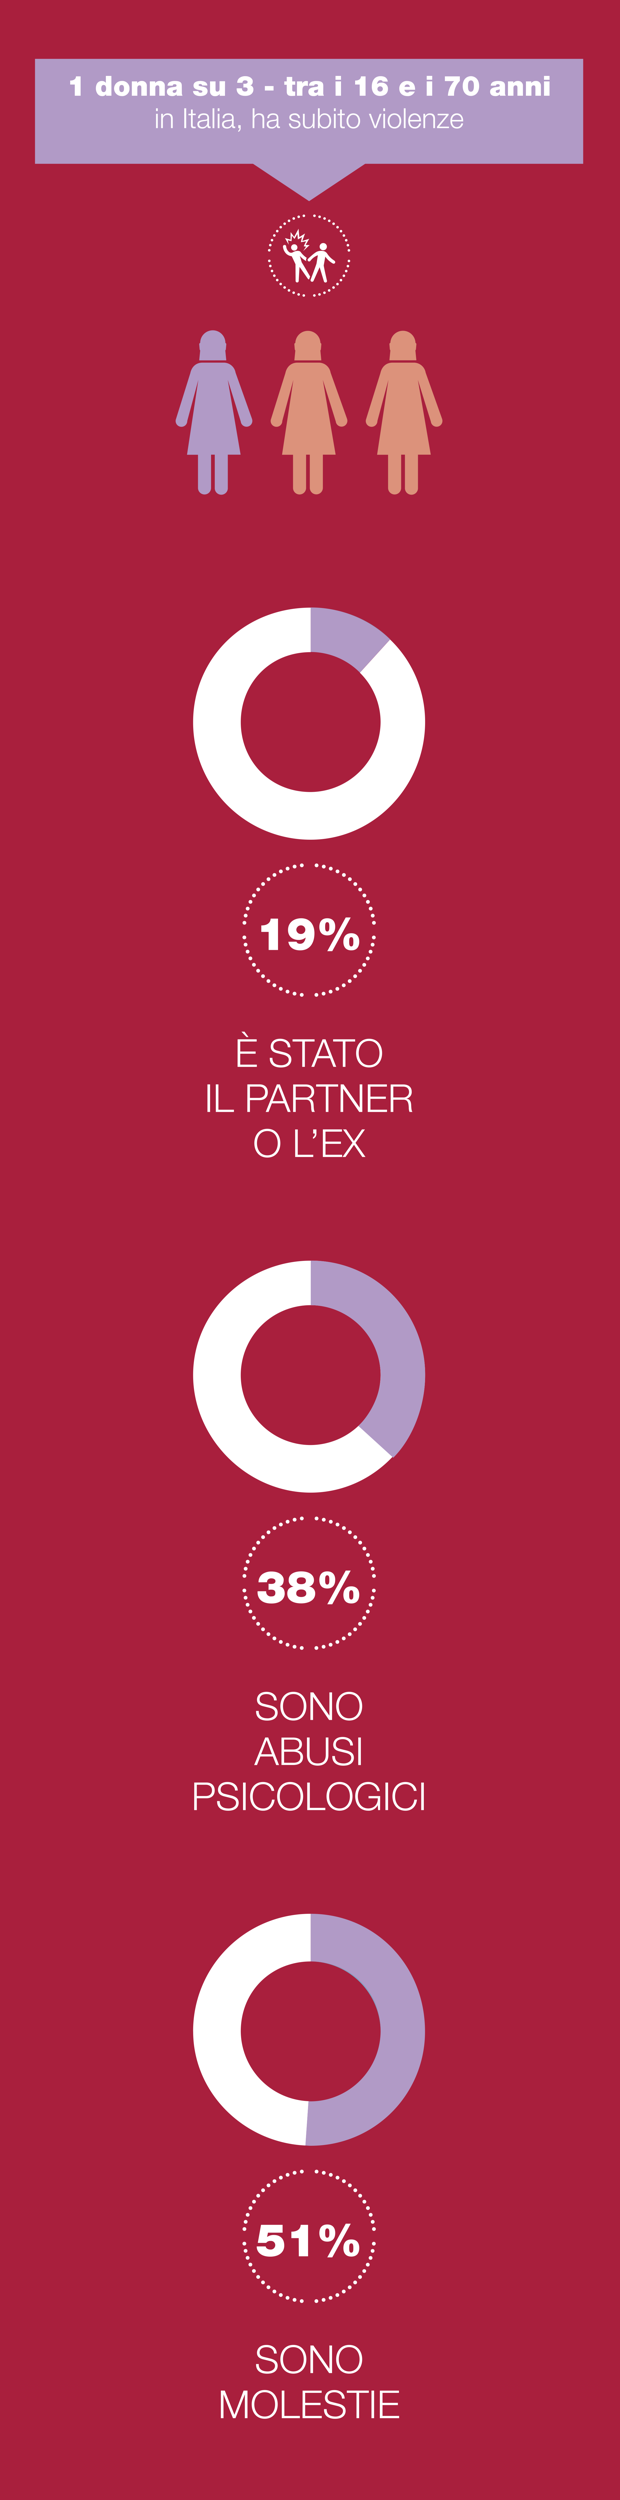
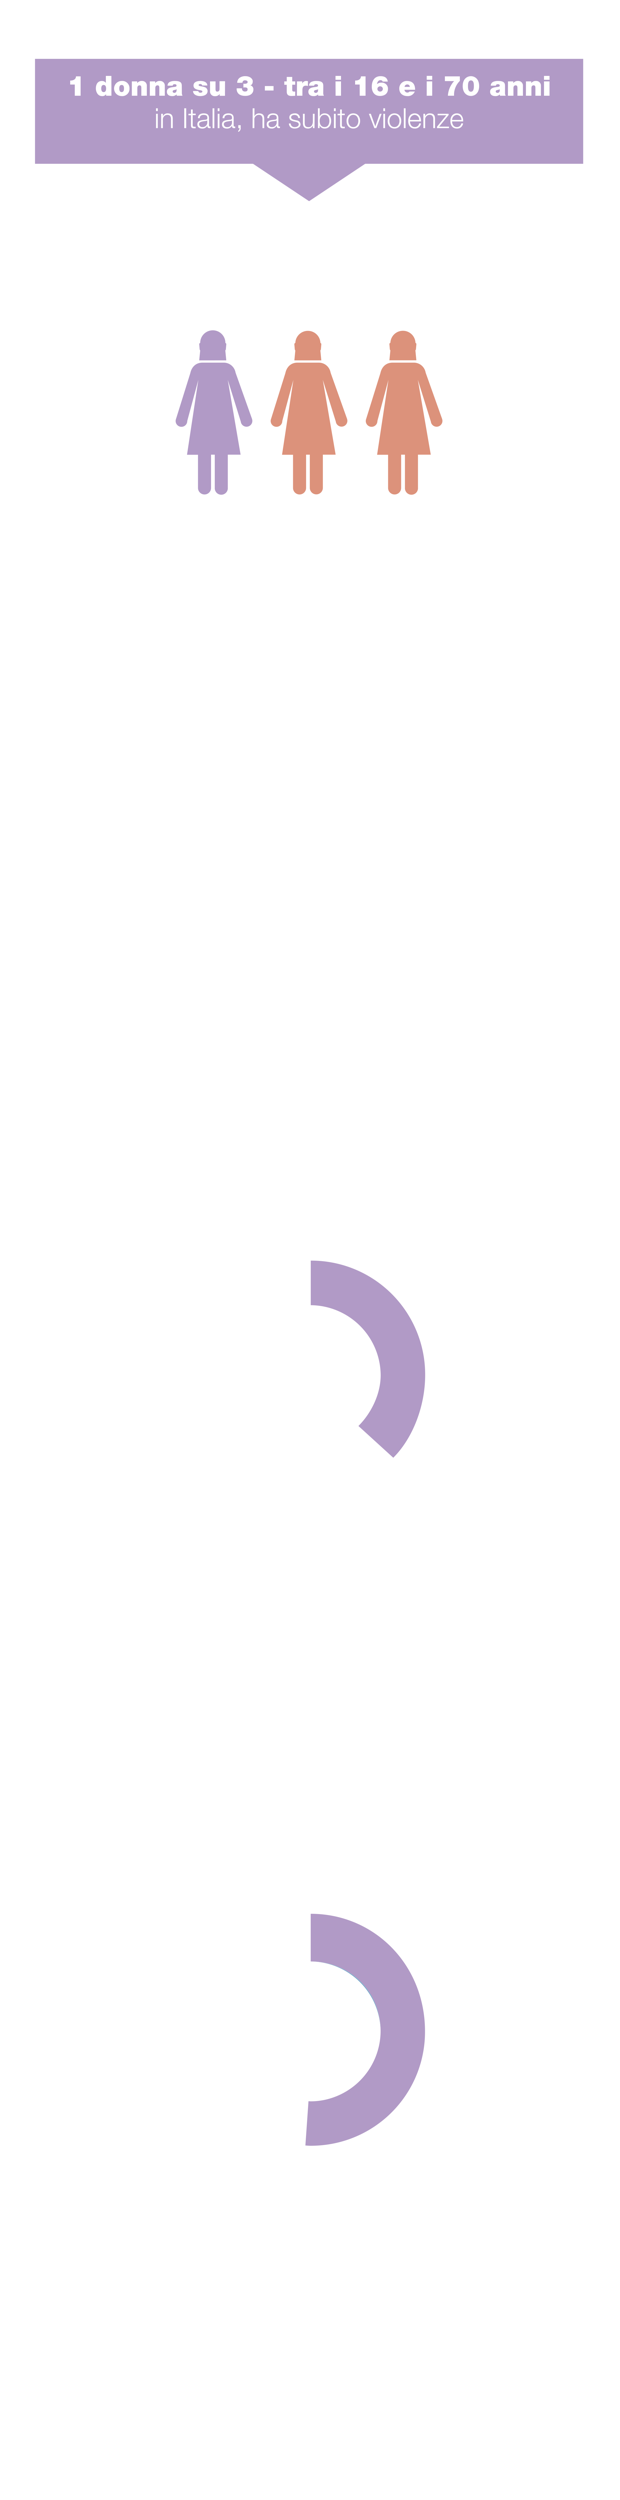
<svg xmlns="http://www.w3.org/2000/svg" viewBox="0 0 320 1290">
  <title>violenza-mobile</title>
  <g data-name="Livello 2">
-     <path fill="#a91f3d" d="M0 0h320v1290H0z" data-name="Livello 2" />
    <g data-name="Livello 1">
      <path d="M130.07 216.14l-8.37-23.51-.13-.39a6.18 6.18 0 0 0-6.17-5.12h-10.93c-3.41 0-5.6 2.3-6.25 5.44l-7.36 23.57a3 3 0 1 0 5.79 1.08l5.72-21.21-5.85 38.66h5.67v17.11a3.37 3.37 0 0 0 6.74 0v-17.16h1.92v17.11a3.37 3.37 0 1 0 6.73 0v-17.11h6.6L117.56 196l6.7 21.5a3 3 0 1 0 5.81-1.32m-13.28-30.23l-.5-5.07.27-.54.23-2.63a.74.74 0 0 0-.46-.77 6.48 6.48 0 0 0-13 0 .69.69 0 0 0-.5.78l.22 2.63.27.54-.5 5.07z" fill="#b19ac6" />
      <path d="M179.13 216.14l-8.38-23.51-.13-.39a6.17 6.17 0 0 0-6.16-5.12h-10.94c-3.41 0-5.6 2.3-6.24 5.44l-7.37 23.57a3 3 0 1 0 5.79 1.08l5.72-21.21-5.85 38.66h5.67v17.11a3.37 3.37 0 1 0 6.74 0v-17.16h1.92v17.11a3.37 3.37 0 0 0 6.74 0v-17.11h6.59L166.61 196l6.7 21.5a3 3 0 1 0 5.82-1.32m-13.29-30.23l-.49-5.07.27-.54.22-2.63a.73.73 0 0 0-.46-.77 6.48 6.48 0 0 0-12.95 0 .7.7 0 0 0-.5.78l.22 2.63.27.54-.49 5.07zM228.18 216.14l-8.37-23.51-.13-.39a6.18 6.18 0 0 0-6.17-5.12h-10.93c-3.41 0-5.6 2.3-6.25 5.44L189 216.13a3 3 0 1 0 5.79 1.08l5.69-21.21-5.85 38.66h5.67v17.11a3.37 3.37 0 0 0 6.74 0v-17.16H209v17.11a3.37 3.37 0 1 0 6.73 0v-17.11h6.6L215.67 196l6.7 21.5a3 3 0 1 0 5.81-1.32m-13.28-30.27l-.5-5.07.27-.54.23-2.63a.74.74 0 0 0-.46-.77 6.48 6.48 0 0 0-12.95 0 .69.69 0 0 0-.5.78l.22 2.63.27.54-.5 5.07z" fill="#dc927b" />
      <path fill="#b19ac6" d="M159.53 103.81l29.45-19.63h-58.89l29.44 19.63z" />
      <path fill="#b19ac6" d="M18.07 30.37H301v54.15H18.07z" />
      <path d="M233.36 61.9a2.62 2.62 0 0 1 2.44-2.64 2.49 2.49 0 0 1 2.35 2.64zm5.69.76c.07-2.08-.87-4.16-3.25-4.16s-3.34 2-3.34 3.91c0 2.11 1 3.91 3.34 3.91a3 3 0 0 0 3.2-2.65h-.9a2.26 2.26 0 0 1-2.32 1.9c-1.74 0-2.43-1.59-2.44-2.91zm-7.52-3.3v-.64h-5.65v.76h4.5l-4.83 5.9v.73h6.18v-.76h-5.09zm-13 6.75h.9V61.8a2.34 2.34 0 0 1 2.32-2.54c1.47 0 1.88 1 1.88 2.24v4.61h.9v-4.76c0-1.76-.63-2.85-2.7-2.85a2.51 2.51 0 0 0-2.41 1.5v-1.28h-.9zm-6.93-4.21a2.62 2.62 0 0 1 2.4-2.64 2.49 2.49 0 0 1 2.35 2.64zm5.69.76c.07-2.08-.88-4.16-3.25-4.16s-3.34 2-3.34 3.91c0 2.11 1 3.91 3.34 3.91a3 3 0 0 0 3.22-2.65h-.9a2.26 2.26 0 0 1-2.32 1.9c-1.74 0-2.43-1.59-2.44-2.91zm-8.86 3.45h.9V55.88h-.9zm-4.85-6.85c1.73 0 2.59 1.58 2.59 3.16s-.86 3.15-2.59 3.15S201 64 201 62.42s.86-3.16 2.6-3.16m0-.76c-2.27 0-3.5 1.79-3.5 3.92s1.23 3.9 3.5 3.9 3.49-1.78 3.49-3.9-1.23-3.92-3.49-3.92m-5.76-1.17h.9v-1.45h-.9zm0 8.78h.9v-7.39h-.9zm-4.63 0h1l2.76-7.39H196l-2.29 6.49-2.32-6.49h-1zm-10.85-6.85c1.74 0 2.6 1.58 2.6 3.16s-.86 3.15-2.6 3.15-2.59-1.58-2.59-3.15.86-3.16 2.59-3.16m0-.76c-2.26 0-3.49 1.79-3.49 3.92s1.23 3.9 3.49 3.9 3.5-1.78 3.5-3.9-1.23-3.92-3.5-3.92m-5.93-2h-.9v2.22h-1.29v.76h1.29v5.06c0 1.26.4 1.66 1.6 1.66h.8v-.8h-.77c-.64 0-.73-.39-.73-1v-5h1.5v-.76h-1.5zm-4.07.83h.9v-1.45h-.9zm0 8.78h.9v-7.39h-.9zm-8.23 0h.82v-1.4a2.77 2.77 0 0 0 2.64 1.61c2.25 0 3.32-1.81 3.32-3.9s-1.07-3.92-3.32-3.92a2.65 2.65 0 0 0-2.59 1.62v-4.24h-.9zm5.87-3.69c0 1.53-.7 3.15-2.42 3.15-1.92 0-2.59-1.62-2.59-3.15s.67-3.16 2.59-3.16c1.72 0 2.42 1.62 2.42 3.16m-7.62-3.7h-.9v3.88c0 1.51-.67 3-2.22 3s-1.94-.7-2-2v-4.88h-.9v4.8c0 1.72.73 2.8 2.59 2.8a2.74 2.74 0 0 0 2.55-1.54v1.33h.83zm-7.55 2.16a2.43 2.43 0 0 0-2.71-2.38c-1.3 0-2.78.58-2.78 2.08 0 1.26.89 1.66 2.07 2l1.16.26c.81.2 1.62.48 1.62 1.34 0 1-1.18 1.41-2 1.41a2 2 0 0 1-2.19-1.87h-.9c.14 1.8 1.31 2.6 3 2.6 1.38 0 3-.61 3-2.21a2.17 2.17 0 0 0-2.11-2l-1.2-.28c-.62-.15-1.53-.44-1.53-1.24 0-1 .94-1.28 1.74-1.28 1 0 1.9.5 1.94 1.62zm-15.93.1c0-1.2.86-1.72 2-1.72s1.93.3 1.93 1.52c0 .82-.41.92-1.16 1-1.95.23-4 .3-4 2.38 0 1.49 1.12 2.16 2.48 2.16a2.81 2.81 0 0 0 2.69-1.5c0 .78.15 1.29 1.06 1.29a2.14 2.14 0 0 0 .59-.06v-.75a1.16 1.16 0 0 1-.29 0 .48.48 0 0 1-.53-.54v-3.88c0-2-1.42-2.38-2.72-2.38-1.69 0-2.91.75-3 2.48zm3.91 2.27a2.38 2.38 0 0 1-2.58 2.32 1.55 1.55 0 0 1-1.65-1.46c0-1.45 1.91-1.44 3.44-1.71.25 0 .65-.11.76-.33zm-12.44 2.86h.91V61.8a2.34 2.34 0 0 1 2.32-2.54c1.46 0 1.88 1 1.88 2.24v4.61h.9v-4.76c0-1.76-.63-2.85-2.71-2.85a2.49 2.49 0 0 0-2.34 1.5v-4.12h-.91zM123 64.59v1.52h.61a1.43 1.43 0 0 1-.66 1.35v.61a1.94 1.94 0 0 0 1.26-1.95v-1.53zM115.82 61c0-1.2.86-1.72 2-1.72s1.94.3 1.94 1.52c0 .82-.42.92-1.17 1-1.94.23-4 .3-4 2.38 0 1.49 1.11 2.16 2.47 2.16a2.82 2.82 0 0 0 2.7-1.5c0 .78.14 1.29 1.06 1.29a2.11 2.11 0 0 0 .58-.06v-.77a1.08 1.08 0 0 1-.28 0 .48.48 0 0 1-.53-.54v-3.88c0-2-1.42-2.38-2.72-2.38-1.69 0-2.91.75-3 2.48zm3.92 2.27a2.39 2.39 0 0 1-2.58 2.32 1.54 1.54 0 0 1-1.65-1.46c0-1.45 1.9-1.44 3.44-1.71.24 0 .64-.11.76-.33zm-7.37-5.92h.9v-1.47h-.9zm0 8.78h.9v-7.41h-.9zm-2.65 0h.9V55.88h-.9zM103.09 61c0-1.2.86-1.72 2-1.72s1.94.3 1.94 1.52c0 .82-.42.92-1.16 1-2 .23-4 .3-4 2.38 0 1.49 1.12 2.16 2.48 2.16a2.81 2.81 0 0 0 2.69-1.5c0 .78.14 1.29 1.06 1.29a2.19 2.19 0 0 0 .59-.06v-.77a1.16 1.16 0 0 1-.29 0 .48.48 0 0 1-.53-.54v-3.88c0-2-1.42-2.38-2.72-2.38-1.69 0-2.91.75-3 2.48zm3.91 2.25a2.38 2.38 0 0 1-2.58 2.32 1.54 1.54 0 0 1-1.65-1.46c0-1.45 1.91-1.44 3.44-1.71.24 0 .65-.11.76-.33zm-7.54-6.75h-.9v2.22h-1.29v.76h1.29v5.06c0 1.26.4 1.66 1.6 1.66h.81v-.8h-.78c-.64 0-.73-.39-.73-1v-5H101v-.76h-1.54zm-4.36 9.61h1V55.88h-1zm-11.94 0h.9V61.8a2.34 2.34 0 0 1 2.32-2.54c1.47 0 1.88 1 1.88 2.24v4.61h.9v-4.76c0-1.76-.63-2.85-2.71-2.85a2.5 2.5 0 0 0-2.36 1.5v-1.28h-.9zm-2.62-8.78h.9v-1.45h-.9zm0 8.78h.9v-7.39h-.9zM283.62 39.17h-2.84v2h2.84zm-2.84 10.23h2.84V42h-2.84zm-9.34 0h2.84v-3.93c0-1.19.64-1.43 1.13-1.43.83 0 .93.6.93 1.46v3.9h2.84v-5.1a2.39 2.39 0 0 0-2.55-2.52 2.71 2.71 0 0 0-2.42 1.13V42h-2.74zm-9.28 0H265v-3.93c0-1.19.65-1.43 1.14-1.43.83 0 .93.6.93 1.46v3.9h2.83v-5.1a2.38 2.38 0 0 0-2.54-2.52 2.72 2.72 0 0 0-2.43 1.13V42h-2.74zm-1.51-4.72c0-1.43 0-2.9-3.52-2.9a6 6 0 0 0-2.54.43 2.15 2.15 0 0 0-1.29 2h2.64c0-.32.19-.76 1.06-.76.46 0 .93.19.93.69s-.38.58-.77.66c-1.45.27-4.2.18-4.2 2.53 0 1.56 1.19 2.25 2.62 2.25a3 3 0 0 0 2.4-.89 2.22 2.22 0 0 0 .1.71H261a3 3 0 0 1-.35-1.66zm-2.72 2.07a1.12 1.12 0 0 1-1.19 1.16.82.82 0 0 1-.88-.69c0-.5.32-.66.95-.8a5.06 5.06 0 0 0 1.12-.36zm-19.11-2.34c0 3.85 2.44 5.1 4.24 5.1s4.24-1.25 4.24-5.1-2.43-5.1-4.25-5.1-4.23 1.25-4.23 5.1m2.72 0c0-1.07.06-2.91 1.54-2.91s1.5 1.88 1.5 2.91-.07 2.91-1.53 2.91-1.51-1.86-1.51-2.91m-4.22-5h-7.7v2.43h4.77a7.69 7.69 0 0 0-1.21 1.56 11.82 11.82 0 0 0-2 6h3.17a10 10 0 0 1 3-7.66zm-14.24-.26h-2.84v2h2.84zm-2.84 10.25h2.83V42h-2.83zm-6-3.08c0-2.9-1.28-4.54-4.23-4.54a3.82 3.82 0 0 0-3.93 3.92c0 2.48 1.8 3.88 4.17 3.88a3.8 3.8 0 0 0 3.83-2.35h-2.68a1.5 1.5 0 0 1-2.64-.91zm-5.43-1.48a1.35 1.35 0 0 1 1.46-1.25 1.22 1.22 0 0 1 1.24 1.25zm-8.67-2.75c-.32-2-1.61-2.78-3.75-2.78-3.06 0-4.5 2.32-4.5 5.46 0 2.45 1.23 4.74 4.25 4.74 2.38 0 4.1-1.23 4.1-3.68a3.1 3.1 0 0 0-3.34-3.18 3.17 3.17 0 0 0-2.31.77c.1-1 .65-2.05 1.74-2.05a1.49 1.49 0 0 1 .77.17 1.12 1.12 0 0 1 .42.55zm-4 2.46a1.36 1.36 0 0 1 1.46 1.32 1.39 1.39 0 0 1-1.46 1.38 1.35 1.35 0 1 1 0-2.7m-10.47 4.85h3v-10h-2.37c-.09 1.64-1.52 2.19-3 2.16v2.06h2.34zM176 39.17h-2.83v2H176zm-2.79 10.23H176V42h-2.83zm-6.35-4.72c0-1.43 0-2.9-3.53-2.9a6 6 0 0 0-2.53.43 2.13 2.13 0 0 0-1.29 2h2.63c0-.32.19-.76 1.06-.76.46 0 .94.19.94.69s-.39.58-.78.66c-1.45.27-4.2.18-4.2 2.53 0 1.56 1.19 2.25 2.62 2.25a3 3 0 0 0 2.4-.89 2 2 0 0 0 .1.71h2.89a3 3 0 0 1-.34-1.66zm-2.72 2.07a1.14 1.14 0 0 1-1.2 1.16.82.82 0 0 1-.88-.69c0-.5.33-.66 1-.8a5.42 5.42 0 0 0 1.12-.36zm-10.89 2.65h2.83v-2.94c0-1.59.6-2.25 1.72-2.25a2.9 2.9 0 0 1 1.12.19v-2.51a3.32 3.32 0 0 0-.83-.11 2.16 2.16 0 0 0-2.09 1.37V42h-2.72zm-2.43-9.7H148V42h-1.26v1.75H148v3.55c0 2 1.33 2.22 2.53 2.22.61 0 1.25-.08 1.82-.08v-2.19a4.58 4.58 0 0 1-.64 0c-.72 0-.88-.3-.88-1v-2.54h1.52V42h-1.52zm-14.12 7h4.48v-2.3h-4.48zm-11.56-4a1.21 1.21 0 0 1 1.37-1.25c.59 0 1.31.24 1.31.88s-.76.9-1.37.9a6.81 6.81 0 0 1-.82-.06v2a4.67 4.67 0 0 1 .82-.07c.67 0 1.34.16 1.34 1s-.52 1.12-1.34 1.12a1.47 1.47 0 0 1-1.19-.45 1.5 1.5 0 0 1-.38-1.19h-2.72c-.07.75-.06 3.9 4.42 3.9 3.27 0 4.19-1.92 4.19-3.14a2.1 2.1 0 0 0-1.64-2.34s1.32 0 1.32-2.14c0-.84-1-2.56-3.85-2.56a4.9 4.9 0 0 0-2.91.83 3.16 3.16 0 0 0-1.25 2.61zm-9-.79h-2.83v3.93c0 1.19-.65 1.43-1.14 1.43-.83 0-.93-.6-.93-1.46V42h-2.83v5.1a2.38 2.38 0 0 0 2.54 2.52 2.74 2.74 0 0 0 2.43-1.13v.95h2.73zM107 44.12c-.07-1.9-2-2.34-3.61-2.34s-3.51.48-3.51 2.36c0 1.27.87 2 3 2.33 1.32.23 1.57.36 1.57.79s-.59.58-1 .58a1.15 1.15 0 0 1-.76-.22.91.91 0 0 1-.35-.66h-2.7c0 1.92 2 2.62 3.71 2.62s3.78-.56 3.78-2.62a2.14 2.14 0 0 0-1.78-2.08c-.94-.31-2-.37-2.49-.57-.16-.07-.33-.17-.33-.39 0-.48.46-.57.86-.57a1 1 0 0 1 .63.21.71.71 0 0 1 .33.56zm-13.17.56c0-1.43 0-2.9-3.52-2.9a6 6 0 0 0-2.54.43 2.15 2.15 0 0 0-1.29 2h2.64c0-.32.18-.76 1.06-.76.46 0 .93.19.93.69s-.39.58-.77.66c-1.45.27-4.2.18-4.2 2.53 0 1.56 1.19 2.25 2.62 2.25a3 3 0 0 0 2.39-.89 2.22 2.22 0 0 0 .1.71h2.95a3.07 3.07 0 0 1-.34-1.66zm-2.72 2.07A1.12 1.12 0 0 1 90 47.91a.82.82 0 0 1-.89-.69c0-.5.33-.66 1-.8a5.06 5.06 0 0 0 1.12-.36zM77.33 49.4h2.83v-3.93c0-1.19.65-1.43 1.14-1.43.83 0 .93.6.93 1.46v3.9h2.83v-5.1a2.38 2.38 0 0 0-2.54-2.52 2.72 2.72 0 0 0-2.43 1.13V42h-2.76zm-9.28 0h2.83v-3.93c0-1.19.64-1.43 1.13-1.43.84 0 .94.6.94 1.46v3.9h2.83v-5.1a2.39 2.39 0 0 0-2.55-2.52 2.71 2.71 0 0 0-2.42 1.13V42h-2.76zM64 45.67c0 .79-.15 1.85-1.22 1.85s-1.22-1.06-1.22-1.85.14-1.83 1.22-1.83 1.22 1 1.22 1.83m2.83 0a3.7 3.7 0 0 0-4.05-3.89 3.9 3.9 0 1 0 0 7.8 3.71 3.71 0 0 0 4.05-3.91m-12.07 0c0 .89-.23 1.85-1.25 1.85s-1.25-1-1.25-1.85.23-1.83 1.25-1.83 1.25 1 1.25 1.83m2.73-6.5h-2.85v3.61a2.43 2.43 0 0 0-2-1c-2.49 0-3.16 2.11-3.16 3.86s1 3.94 3.12 3.94a2.3 2.3 0 0 0 2.18-1v.82h2.73zM38.6 49.4h3v-10h-2.37c-.08 1.64-1.51 2.19-3 2.16v2.06h2.37z" fill="#fff" />
      <path d="M162.24 152.45a20.73 20.73 0 0 0 18-19.2M180.08 129.19a20.71 20.71 0 0 0-19.19-18M156.83 111.35a20.73 20.73 0 0 0-18 19.19M139 134.6a20.72 20.72 0 0 0 19.19 18" fill="none" stroke="#fff" stroke-linecap="round" stroke-linejoin="round" stroke-width="1.31" stroke-dasharray="0 2.71" />
      <path d="M180.26 131.9" fill="none" stroke="#fff" stroke-linecap="round" stroke-linejoin="round" stroke-width="1.31" />
      <path d="M153.49 127.45a1.63 1.63 0 1 1-1.83-1.39 1.63 1.63 0 0 1 1.83 1.39" fill="#fff" />
      <path fill="#fff" d="M148.55 123.95l1.91.53.19-2.83 1.37 1.64 1.46-2.54.27 2.78 2.09-1.17-.55 2.61 2.68-.47-1.21 2.6 1.2.16-1.46 2.25 3.3-3.04-2.05-.08 1.84-3.18-3.56 1.11 1.39-3.84-2.94 1.85-.38-4.31-2.27 4.23-1.83-2.49-.03 3.87-2.88-.78 1.96 3.43-.5-2.33zM172.61 134.5a11.85 11.85 0 0 1-3.74-3.63 3 3 0 0 0-2.31-1.38 5.47 5.47 0 0 0-2.8.3c-1.4.49-4.79 3.76-4.86 3.88a.79.79 0 0 0 .22 1.11.82.82 0 0 0 1.12-.23 8.39 8.39 0 0 1 3.83-2.85l-.7 4.27c0 .24-3 8.25-3 8.25a.8.8 0 0 0 .35 1.08.81.81 0 0 0 .37.09.82.82 0 0 0 .72-.44l3.16-7.07 2.23 7.34a.8.8 0 0 0 .76.55.78.78 0 0 0 .26 0 .81.81 0 0 0 .51-1s-1.72-7.45-1.64-7.87l.8-4.49a11.77 11.77 0 0 0 3.94 3.57.75.75 0 0 0 .38.1.83.83 0 0 0 .71-.43.81.81 0 0 0-.33-1.09" />
      <path d="M160.07 142.7c-.71-1.21-4.21-7.24-4.32-7.24l-1-3.43a12.43 12.43 0 0 0 3.37 2.74 1.62 1.62 0 0 1 .09-1.55l.14-.15a12.35 12.35 0 0 1-3.15-3c-.53-.8-1.88-.65-2.52-.52a5.78 5.78 0 0 0-1.6.67 1.75 1.75 0 0 1-2.12-.4 4.18 4.18 0 0 1-1.26-2.73.83.83 0 0 0-1.65.07 5.81 5.81 0 0 0 1.85 3.92 5.16 5.16 0 0 0 2.66 1.14c.45.85 1.95 4.11 1.95 4.11l.06 8.64a.8.8 0 0 0 .83.77.79.79 0 0 0 .77-.83s.38-7.15.46-7.17l4.26 6.09a.82.82 0 0 0 .66.34 1.38 1.38 0 0 1 .08-.29c.14-.38.28-.78.44-1.2M166.59 125.42a1.87 1.87 0 1 0 2.1 1.59 1.87 1.87 0 0 0-2.1-1.59M217.4 934h1.35v-14.21h-1.35zm-2.4-9.91c-.36-3-3-4.6-5.72-4.6-4.49 0-6.72 3.52-6.72 7.41s2.23 7.42 6.72 7.42c3.33 0 5.54-2.23 5.92-5.73h-1.35c-.27 2.54-1.94 4.57-4.57 4.57-3.77 0-5.37-3.15-5.37-6.26s1.6-6.26 5.37-6.26a4.32 4.32 0 0 1 4.36 3.45zM198.93 934h1.36v-14.21h-1.36zm-2.71-7.24h-6v1.16H195c.06 3-1.78 5.22-4.93 5.22-3.77 0-5.37-3.15-5.37-6.26s1.6-6.26 5.37-6.26a4.44 4.44 0 0 1 4.59 3.57H196c-.52-3.11-2.95-4.72-5.94-4.72-4.49 0-6.72 3.52-6.72 7.41s2.23 7.42 6.72 7.42a5.16 5.16 0 0 0 4.93-2.89l.17 2.59h1zm-26.34.12c0-3.11 1.6-6.26 5.36-6.26s5.35 3.15 5.35 6.26-1.59 6.26-5.35 6.26-5.36-3.15-5.36-6.26m-1.35 0c0 3.89 2.23 7.42 6.71 7.42s6.7-3.53 6.7-7.42-2.23-7.41-6.7-7.41-6.71 3.52-6.71 7.41m-9.95 7.12h9.33v-1.16h-8v-13.05h-1.35zm-14.18-7.1c0-3.11 1.6-6.26 5.36-6.26s5.35 3.15 5.35 6.26-1.59 6.26-5.35 6.26-5.36-3.15-5.36-6.26m-1.35 0c0 3.89 2.23 7.42 6.71 7.42s6.7-3.53 6.7-7.42-2.23-7.41-6.7-7.41-6.71 3.52-6.71 7.41m-1.52-2.81c-.36-3-3-4.6-5.72-4.6-4.49 0-6.72 3.52-6.72 7.41s2.23 7.42 6.72 7.42c3.33 0 5.54-2.23 5.92-5.73h-1.35c-.26 2.54-1.94 4.57-4.57 4.57-3.77 0-5.36-3.15-5.36-6.26s1.59-6.26 5.36-6.26a4.32 4.32 0 0 1 4.37 3.45zM125.44 934h1.36v-14.21h-1.36zm-13.37-4.68c-.16 3.46 2.31 5 5.68 5 5 0 5.44-3.09 5.44-4.07 0-2.33-1.67-3.21-3.69-3.75l-3.47-.86c-1.16-.28-2.15-.83-2.15-2.17 0-2.11 1.71-2.83 3.57-2.83s3.81 1.1 3.89 3.27h1.35c0-2.91-2.45-4.42-5.26-4.42-4 0-4.91 2.61-4.91 4 0 2.21 1.54 3 3.21 3.43l3.17.78c1.32.32 2.94.95 2.94 2.57 0 2.08-2.28 2.89-3.77 2.89-2.6 0-4.71-.89-4.65-3.82zm-10.49-8.4h4.66c1.88 0 3.17 1 3.17 2.91s-1.29 2.91-3.17 2.91h-4.66zM100.22 934h1.36v-6.1h5c2.56 0 4.23-1.5 4.23-4.07s-1.67-4.06-4.23-4.06h-6.32zM184.9 910.76h1.35v-14.23h-1.35zm-13.38-4.68c-.16 3.46 2.31 5 5.68 5 5 0 5.44-3.09 5.44-4.07 0-2.33-1.67-3.21-3.68-3.75l-3.48-.86c-1.15-.28-2.15-.83-2.15-2.17 0-2.11 1.71-2.83 3.57-2.83 2 0 3.81 1.1 3.89 3.27h1.35c0-2.91-2.45-4.42-5.26-4.42-4 0-4.9 2.6-4.9 4 0 2.21 1.53 3 3.2 3.43l3.18.78c1.31.32 2.93.95 2.93 2.57 0 2.08-2.27 2.89-3.77 2.89-2.6 0-4.71-.89-4.65-3.82zm-13.08-.44c0 2.93 1.57 5.42 5.52 5.42s5.54-2.49 5.54-5.42v-9.11h-1.35v8.81c0 3.31-1.56 4.56-4.19 4.56s-4.19-1.25-4.17-4.56v-8.81h-1.35zm-11.81-8h4.67c2.12 0 3.21.9 3.21 2.67 0 1.34-1 2.42-3.21 2.42h-4.67zm-1.35 13.08h6c4.62 0 5.1-2.69 5.1-4a3.33 3.33 0 0 0-3-3.47 3.22 3.22 0 0 0 2.46-3.19c0-2.65-2.16-3.48-4.56-3.48h-6zm1.35-6.84h4.67c2.38 0 3.75.94 3.75 2.75 0 2.28-1.73 3-3.75 2.93h-4.67zm-9-6l2.74 7.3h-5.6zm-6.44 12.88h1.45l1.72-4.43h6.47l1.74 4.43H144l-5.58-14.23h-1.51zM174.86 880.38c0-3.11 1.6-6.26 5.37-6.26s5.34 3.15 5.34 6.26-1.59 6.26-5.34 6.26-5.37-3.15-5.37-6.26m-1.35 0c0 3.89 2.23 7.41 6.72 7.41s6.7-3.52 6.7-7.41-2.23-7.42-6.7-7.42-6.72 3.53-6.72 7.42m-13.3 7.12h1.36v-12l8.29 12h1.52v-14.24h-1.36v12l-8.29-12h-1.52zm-14.15-7.12c0-3.11 1.59-6.26 5.36-6.26s5.35 3.15 5.35 6.26-1.6 6.26-5.35 6.26-5.36-3.15-5.36-6.26m-1.36 0c0 3.89 2.23 7.41 6.72 7.41s6.7-3.52 6.7-7.41-2.23-7.42-6.7-7.42-6.72 3.53-6.72 7.42m-12.52 2.43c-.16 3.47 2.31 5 5.68 5 5 0 5.44-3.08 5.44-4.06 0-2.33-1.67-3.21-3.68-3.75l-3.47-.85c-1.16-.28-2.16-.84-2.16-2.18 0-2.11 1.72-2.83 3.58-2.83 2 0 3.8 1.1 3.88 3.27h1.36c0-2.91-2.45-4.43-5.26-4.43-4 0-4.91 2.62-4.91 4 0 2.22 1.53 3 3.21 3.43l3.17.78c1.32.32 2.93 1 2.93 2.57 0 2.07-2.27 2.89-3.77 2.89-2.59 0-4.7-.9-4.65-3.83zM168.92 827.8h2.56l9.52-17.4h-2.55zm11.3-4.84c0-1.07 0-2.4 1.07-2.4s1.08 1.33 1.08 2.4 0 2.4-1.08 2.4-1.07-1.33-1.07-2.4m-3 0c0 2.58 1.23 4.42 4.09 4.42s4.07-1.84 4.1-4.42-1.24-4.42-4.1-4.42-4.06 1.84-4.09 4.42m-9.4-7.72c0-1.07 0-2.4 1.07-2.4s1.08 1.33 1.08 2.4 0 2.39-1.08 2.39-1.07-1.32-1.07-2.39m-3 0c0 2.58 1.23 4.42 4.09 4.42s4.07-1.84 4.1-4.42-1.24-4.42-4.1-4.42-4.06 1.83-4.09 4.42m-11.68.49c0-1.47 1.12-1.82 2.33-1.82s2.42.28 2.42 1.82c0 1.35-1.3 1.7-2.44 1.7s-2.31-.42-2.31-1.7m-4.13-.47a3.18 3.18 0 0 0 2.5 3.4c-1.16.21-3.23.8-3.23 3.56 0 3.93 3.7 5.12 7.19 5.12 3.28 0 7.21-1.28 7.21-5.12a3.47 3.47 0 0 0-3.18-3.56 3.34 3.34 0 0 0 2.53-3.4c0-2.35-2.12-4.44-6.56-4.44-2.68 0-6.46.88-6.46 4.44m3.88 7c0-1.63 1.28-2.1 2.62-2.1s2.57.54 2.57 2.1c0 1.4-1.47 1.79-2.61 1.79s-2.58-.39-2.58-1.79m-15.08-5.84c0-1.35 1-2 2.24-2 1 0 2.12.39 2.12 1.42 0 1.25-1.24 1.46-2.22 1.46-.62 0-1-.07-1.34-.09v3.16a7.38 7.38 0 0 1 1.34-.12c1.08 0 2.17.26 2.17 1.68s-.84 1.82-2.17 1.82A2.36 2.36 0 0 1 138 823a2.43 2.43 0 0 1-.62-1.93h-4.42c-.12 1.21-.09 6.33 7.18 6.33 5.31 0 6.8-3.12 6.8-5.09 0-3.61-2.66-3.61-2.66-3.79 0-.07 2.14-.07 2.14-3.47 0-1.37-1.56-4.16-6.25-4.16a8 8 0 0 0-4.73 1.35 5.16 5.16 0 0 0-2 4.23z" fill="#fff" />
      <path d="M163.3 850.35a33.63 33.63 0 0 0 29.81-31.53M193 813.17a33.62 33.62 0 0 0-31.53-29.81M155.77 783.51A33.64 33.64 0 0 0 126 815.05M126.12 820.7a33.63 33.63 0 0 0 31.53 29.81" fill="none" stroke="#fff" stroke-linecap="round" stroke-linejoin="round" stroke-width="1.94" stroke-dasharray="0 3.77" />
      <path d="M193.16 816.93" fill="none" stroke="#fff" stroke-linecap="round" stroke-linejoin="round" stroke-width="1.94" />
      <path d="M160.35 745.64a36.09 36.09 0 1 1 36.09-36.09 36.41 36.41 0 0 1-36.09 36.09m0-95.14c-32.8 0-60.68 26.24-60.68 59s27.88 60.69 60.68 60.69 59.06-27.88 59.06-60.69a58.81 58.81 0 0 0-59.06-59" fill="#fff" />
      <path d="M203 752.2l-18-16.4c6.56-6.57 11.48-16.41 11.48-26.25a36.4 36.4 0 0 0-36.09-36.08v-23a58.8 58.8 0 0 1 59.05 59c0 16.4-6.56 32.81-16.4 42.65" fill="#b19ac6" />
-       <path d="M201.36 329.9a58.85 58.85 0 0 0-41-16.44c16.4 0 31.16 6.56 41 16.4" fill="#78accc" />
-       <path d="M160.35 336.46v-23a58.86 58.86 0 0 1 41 16.44l-15.59 17.15a36 36 0 0 0-25.39-10.63" fill="#b19ac6" />
-       <path d="M181.92 589.68l-5.13 7.32h1.54l4.38-6.28L187 597h1.63l-5.14-7.3 4.86-6.94h-1.51l-4.17 6-4-6h-1.6zM166.64 597h9.93v-1.16H168v-5.62h7.93v-1.16H168v-5.14h8.47v-1.16h-9.83zm-5-14.24v2.12h.84a1.92 1.92 0 0 1-.94 1.87v.86a2.7 2.7 0 0 0 1.77-2.71v-2.14zM152.35 597h9.33v-1.16h-8v-13.06h-1.35zm-19.72-7.12c0-3.11 1.59-6.26 5.36-6.26s5.35 3.15 5.35 6.26-1.6 6.26-5.35 6.26-5.36-3.15-5.36-6.26m-1.35 0c0 3.89 2.23 7.42 6.71 7.42s6.7-3.53 6.7-7.42-2.23-7.42-6.7-7.42-6.71 3.53-6.71 7.42M203 560.68h5.06c2 0 3.07 1.1 3.07 2.83a2.82 2.82 0 0 1-3.07 2.77H203zm-1.36 13.08H203v-6.32h5.14c2.57-.1 2.73 2.11 2.85 4.1a5.65 5.65 0 0 0 .38 2.22h1.5c-.6-.72-.6-2.67-.66-3.65-.1-1.7-.64-3-2.49-3.21a3.42 3.42 0 0 0 2.77-3.63c0-2.57-2-3.7-4.33-3.7h-6.52zm-11.82 0h9.93v-1.16h-8.55V567h7.93v-1.15h-7.93v-5.15h8.47v-1.15h-9.83zm-14.06 0h1.36v-12l8.29 12H187v-14.23h-1.36v12l-8.29-12h-1.52zm-12.6-13.08h5v13.08h1.35v-13.08h5v-1.15h-11.33zm-10.52 0h5.06c2 0 3.07 1.1 3.07 2.83a2.82 2.82 0 0 1-3.07 2.77h-5.06zm-1.36 13.08h1.36v-6.32h5.14c2.57-.1 2.73 2.11 2.85 4.1a5.65 5.65 0 0 0 .38 2.22h1.5c-.6-.72-.6-2.67-.66-3.65-.1-1.7-.64-3-2.49-3.21a3.42 3.42 0 0 0 2.77-3.63c0-2.57-2-3.7-4.33-3.7h-6.5zm-7.7-12.88l2.76 7.3h-5.61zm-6.43 12.88h1.45l1.72-4.43h6.47l1.74 4.43H150l-5.58-14.23h-1.51zM129 560.68h4.67c1.87 0 3.17 1 3.17 2.91s-1.3 2.91-3.17 2.91H129zm-1.35 13.08H129v-6.1h5c2.55 0 4.22-1.5 4.22-4.07s-1.67-4.06-4.22-4.06h-6.32zm-16.25 0h9.33v-1.16h-8v-13.07h-1.35zm-4.33 0h1.36v-14.23h-1.36zM185.15 543.38c0-3.11 1.6-6.26 5.37-6.26s5.34 3.15 5.34 6.26-1.59 6.26-5.34 6.26-5.37-3.15-5.37-6.26m-1.35 0c0 3.89 2.23 7.42 6.72 7.42s6.69-3.53 6.69-7.42S195 536 190.52 536s-6.72 3.52-6.72 7.41m-11.86-6h5v13.09h1.35v-13.08h5v-1.15h-11.35zm-4.81.2l2.75 7.3h-5.6zm-6.44 12.88h1.46l1.71-4.43h6.48l1.73 4.43h1.46L168 536.27h-1.51zM151 537.42h5v13.08h1.35v-13.08h5v-1.15H151zm-11.74 8.4c-.16 3.46 2.31 5 5.68 5 5 0 5.44-3.09 5.44-4.07 0-2.33-1.67-3.21-3.68-3.75l-3.48-.86c-1.15-.28-2.15-.83-2.15-2.17 0-2.11 1.72-2.83 3.57-2.83 2 0 3.81 1.1 3.89 3.27h1.35c0-2.91-2.45-4.42-5.26-4.42-4 0-4.9 2.6-4.9 4 0 2.21 1.53 3 3.21 3.43l3.17.78c1.31.32 2.93 1 2.93 2.57 0 2.08-2.27 2.89-3.77 2.89-2.59 0-4.71-.89-4.65-3.82zm-12-10.69h1l-2.09-2.81h-1.56zm-4.64 15.37h9.93v-1.16H124v-5.62h7.93v-1.15H124v-5.15h8.47v-1.15h-9.83zM168.92 490.8h2.56l9.52-17.4h-2.55zm11.3-4.84c0-1.07 0-2.4 1.08-2.4s1.07 1.33 1.07 2.4 0 2.4-1.07 2.4-1.08-1.33-1.08-2.4m-3 0c0 2.58 1.24 4.42 4.1 4.42s4.06-1.84 4.09-4.42-1.24-4.42-4.09-4.42-4.07 1.84-4.1 4.42m-9.4-7.72c0-1.07 0-2.4 1.08-2.4s1.07 1.33 1.07 2.4 0 2.4-1.07 2.4-1.08-1.33-1.08-2.4m-3 0c0 2.58 1.23 4.42 4.1 4.42s4.06-1.84 4.09-4.42-1.24-4.42-4.09-4.42-4.07 1.84-4.1 4.42m-16 7.7c.51 3.18 3.09 4.44 6.09 4.44 5 0 7.38-3.72 7.38-8.86 0-4.07-2.07-7.7-6.82-7.7-3.67 0-6.81 2.11-6.81 6.05 0 3.32 2.33 5.14 5.49 5.14a5.41 5.41 0 0 0 3.63-1.28c-.25 1.33-.81 3.26-2.91 3.26a2.46 2.46 0 0 1-1.11-.23 1.44 1.44 0 0 1-.72-.86zm6.49-8.45a2.24 2.24 0 0 1 2.28 2.26 2.2 2.2 0 0 1-2.32 2.17 2.27 2.27 0 0 1-2.33-2.19 2.33 2.33 0 0 1 2.37-2.24m-16.65 12.7h4.83V474h-3.81c-.14 2.67-2.46 3.56-4.81 3.51v3.35h3.79z" fill="#fff" />
      <path d="M163.3 513.35a33.63 33.63 0 0 0 29.81-31.53M193 476.17a33.62 33.62 0 0 0-31.53-29.81M155.77 446.51A33.64 33.64 0 0 0 126 478.05M126.12 483.7a33.63 33.63 0 0 0 31.53 29.81" fill="none" stroke="#fff" stroke-linecap="round" stroke-linejoin="round" stroke-width="1.94" stroke-dasharray="0 3.77" />
      <path d="M193.16 479.93" fill="none" stroke="#fff" stroke-linecap="round" stroke-linejoin="round" stroke-width="1.94" />
      <path d="M160.35 313.5v23c-21.32 0-36.08 16.4-36.08 36.09s14.76 36.09 36.08 36.09a36.41 36.41 0 0 0 36.09-36.09 36 36 0 0 0-10.7-25.46l15.59-17.15a58.86 58.86 0 0 1 18.08 42.61c0 32.81-26.25 60.69-59.06 60.69a60.54 60.54 0 0 1-60.68-60.69c0-32.81 26.24-59.05 60.68-59.05M196.05 1247.76H206v-1.16h-8.57v-5.6h7.93v-1.15h-7.93v-5.15h8.47v-1.15h-9.83zm-4.32 0h1.35v-14.23h-1.35zM179 1234.68h5v13.08h1.35v-13.08h5v-1.15H179zm-11.75 8.4c-.16 3.46 2.31 5 5.68 5 5.05 0 5.45-3.09 5.45-4.07 0-2.33-1.68-3.21-3.69-3.75l-3.47-.86c-1.16-.28-2.16-.83-2.16-2.17 0-2.11 1.72-2.83 3.57-2.83 2 0 3.82 1.1 3.89 3.27h1.36c0-2.91-2.45-4.42-5.27-4.42-4 0-4.9 2.6-4.9 4 0 2.21 1.53 3 3.21 3.43l3.17.78c1.32.32 2.93 1 2.93 2.57 0 2.08-2.27 2.89-3.77 2.89-2.59 0-4.7-.89-4.64-3.82zm-11.1 4.68h9.92v-1.16h-8.57v-5.6h7.94v-1.15h-7.94v-5.15h8.5v-1.15h-9.82zm-10.71 0h9.33v-1.16h-8v-13.07h-1.35zm-14.18-7.12c0-3.11 1.6-6.26 5.37-6.26s5.34 3.15 5.34 6.26-1.59 6.26-5.34 6.26-5.37-3.15-5.37-6.26m-1.35 0c0 3.89 2.23 7.42 6.72 7.42s6.7-3.53 6.7-7.42-2.23-7.41-6.7-7.41-6.72 3.52-6.72 7.41m-15.91 7.12h1.35v-12.3l4.89 12.3h1.28l4.86-12.3v12.3h1.35v-14.23h-2L121 1246l-5-12.47h-2zM174.87 1217.38c0-3.11 1.59-6.26 5.36-6.26s5.35 3.15 5.35 6.26-1.6 6.26-5.35 6.26-5.36-3.15-5.36-6.26m-1.36 0c0 3.89 2.23 7.41 6.72 7.41s6.7-3.52 6.7-7.41-2.23-7.42-6.7-7.42-6.72 3.53-6.72 7.42m-13.29 7.12h1.35v-12l8.3 12h1.51v-14.24h-1.36v12l-8.29-12h-1.51zm-14.16-7.12c0-3.11 1.59-6.26 5.36-6.26s5.35 3.15 5.35 6.26-1.6 6.26-5.35 6.26-5.36-3.15-5.36-6.26m-1.36 0c0 3.89 2.23 7.41 6.72 7.41s6.7-3.52 6.7-7.41-2.23-7.42-6.7-7.42-6.72 3.53-6.72 7.42m-12.52 2.43c-.16 3.47 2.31 5 5.69 5 5 0 5.44-3.08 5.44-4.06 0-2.33-1.68-3.21-3.69-3.75l-3.47-.85c-1.16-.28-2.16-.84-2.16-2.18 0-2.11 1.72-2.83 3.58-2.83 2 0 3.8 1.1 3.88 3.27h1.36c0-2.91-2.45-4.43-5.26-4.43-4 0-4.91 2.62-4.91 4 0 2.22 1.53 3 3.21 3.43l3.17.78c1.32.32 2.93 1 2.93 2.57 0 2.07-2.27 2.89-3.77 2.89-2.59 0-4.7-.9-4.64-3.83zM168.92 1164.8h2.56l9.54-17.4h-2.56zm11.31-4.84c0-1.07 0-2.4 1.07-2.4s1.07 1.33 1.07 2.4 0 2.4-1.07 2.4-1.07-1.33-1.07-2.4m-3 0c0 2.58 1.23 4.42 4.1 4.42s4.07-1.84 4.09-4.42-1.23-4.42-4.09-4.42-4.07 1.84-4.1 4.42m-9.4-7.72c0-1.07 0-2.4 1.07-2.4s1.08 1.33 1.08 2.4 0 2.4-1.08 2.4-1.07-1.33-1.07-2.4m-3 0c0 2.58 1.23 4.42 4.09 4.42s4.07-1.84 4.1-4.42-1.23-4.42-4.1-4.42-4.06 1.83-4.09 4.42m-10.6 12H159V1148h-3.8c-.14 2.67-2.46 3.56-4.81 3.51v3.35h3.79zm-8.38-16.24h-11.12l-1.67 9.32h4.32a2.56 2.56 0 0 1 2.35-1 2.14 2.14 0 0 1 2.33 2.26 2.29 2.29 0 0 1-2.47 2.17 2.9 2.9 0 0 1-1.83-.54 1.9 1.9 0 0 1-.66-1.07h-4.58c-.14 1.61 1 5.28 6.93 5.28 4.68 0 7.26-2.42 7.26-5.7 0-3.81-2.4-5.49-5.28-5.49a5.87 5.87 0 0 0-3.53 1l-.05-.05.46-2.14h7.54z" fill="#fff" />
      <path d="M163.3 1187.35a33.63 33.63 0 0 0 29.81-31.53M193 1150.17a33.62 33.62 0 0 0-31.53-29.81M155.77 1120.51a33.65 33.65 0 0 0-29.77 31.54M126.12 1157.7a33.63 33.63 0 0 0 31.53 29.81" fill="none" stroke="#fff" stroke-linecap="round" stroke-linejoin="round" stroke-width="1.94" stroke-dasharray="0 3.77" />
      <path d="M193.16 1153.93" fill="none" stroke="#fff" stroke-linecap="round" stroke-linejoin="round" stroke-width="1.94" />
-       <path d="M99.67 1048.19a60.54 60.54 0 0 1 60.69-60.69v24.6c-19.69 0-36.09 14.76-36.09 36.09a36.4 36.4 0 0 0 35 36l-1.58 22.88c-31.61-1.4-58-27-58-58.91" fill="#fff" />
      <path d="M196.44 1048.19a36.41 36.41 0 0 0-36.09-36.09c19.69 0 36.09 14.76 36.09 36.09" fill="#78accc" />
      <path d="M159.22 1084.22c.38 0 .76.06 1.14.06a35.3 35.3 0 0 0 10.26-1.55 36.47 36.47 0 0 0 25.82-34.54c0-21.33-16.4-36.09-36.08-36.09v-24.6c32.8 0 59 26.24 59 60.69a58.76 58.76 0 0 1-47.03 57.81 59.7 59.7 0 0 1-12 1.2c-.92 0-1.81-.09-2.71-.14z" fill="#b19ac6" />
    </g>
  </g>
</svg>